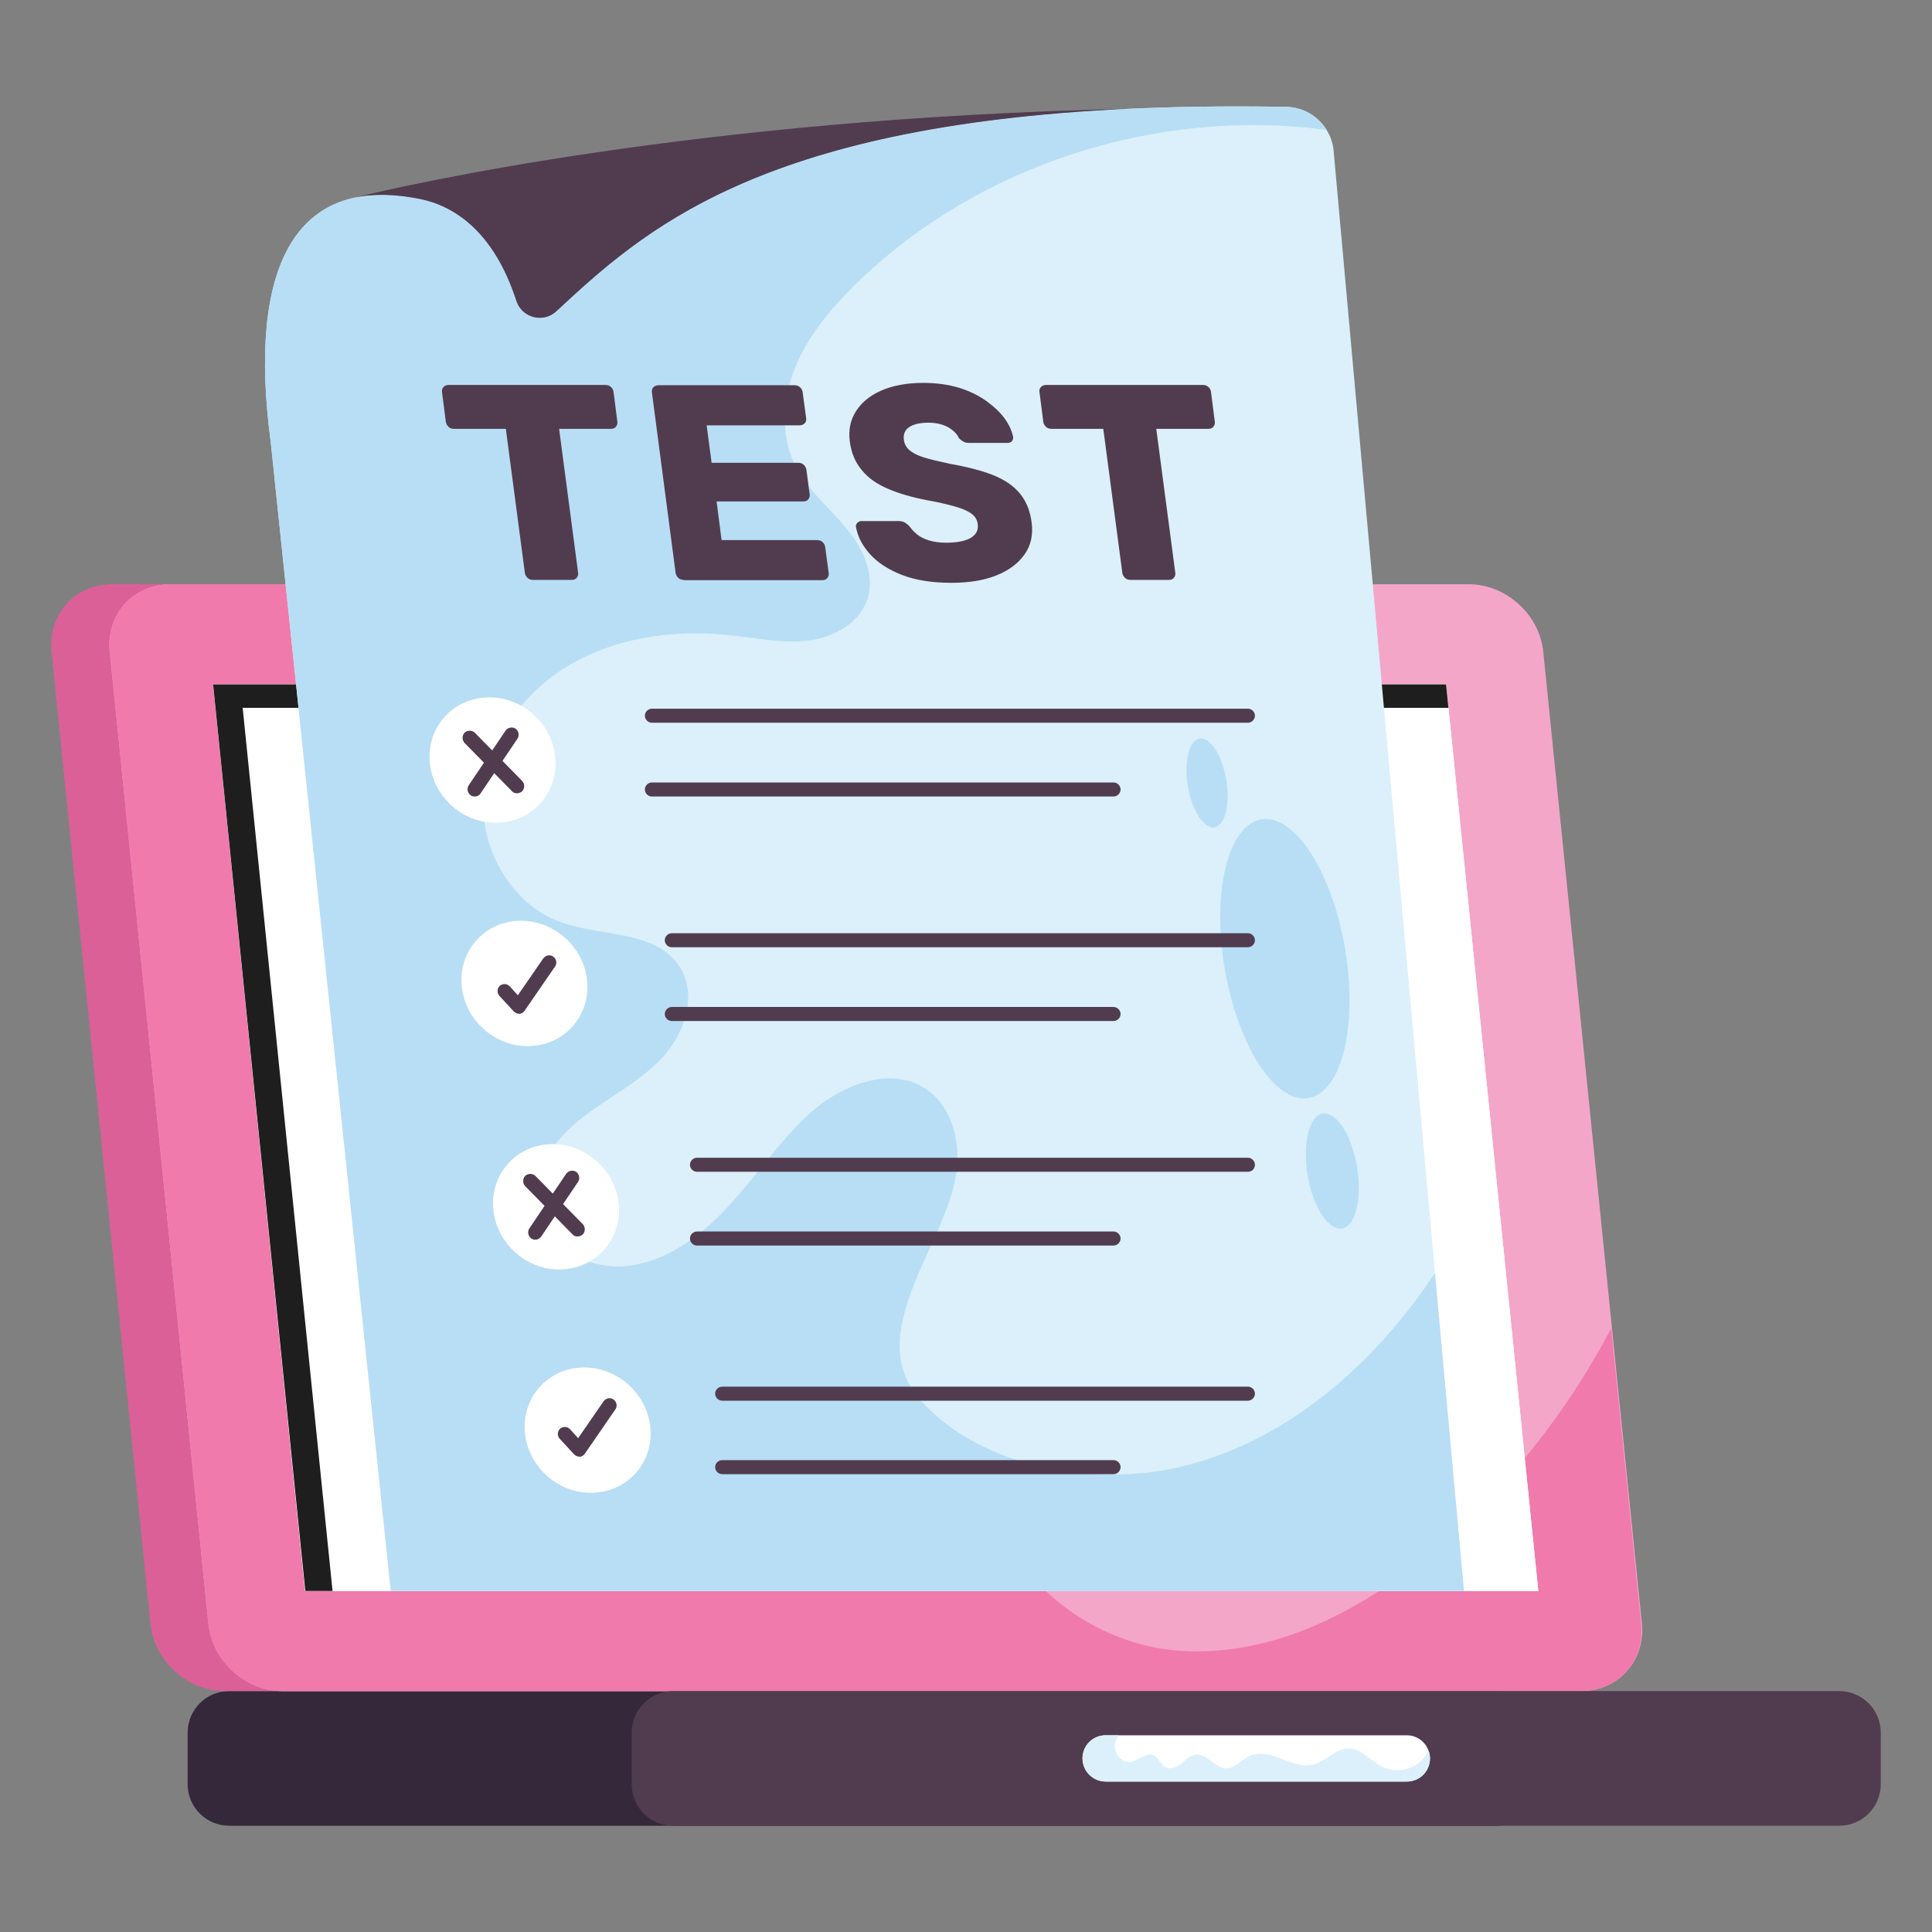
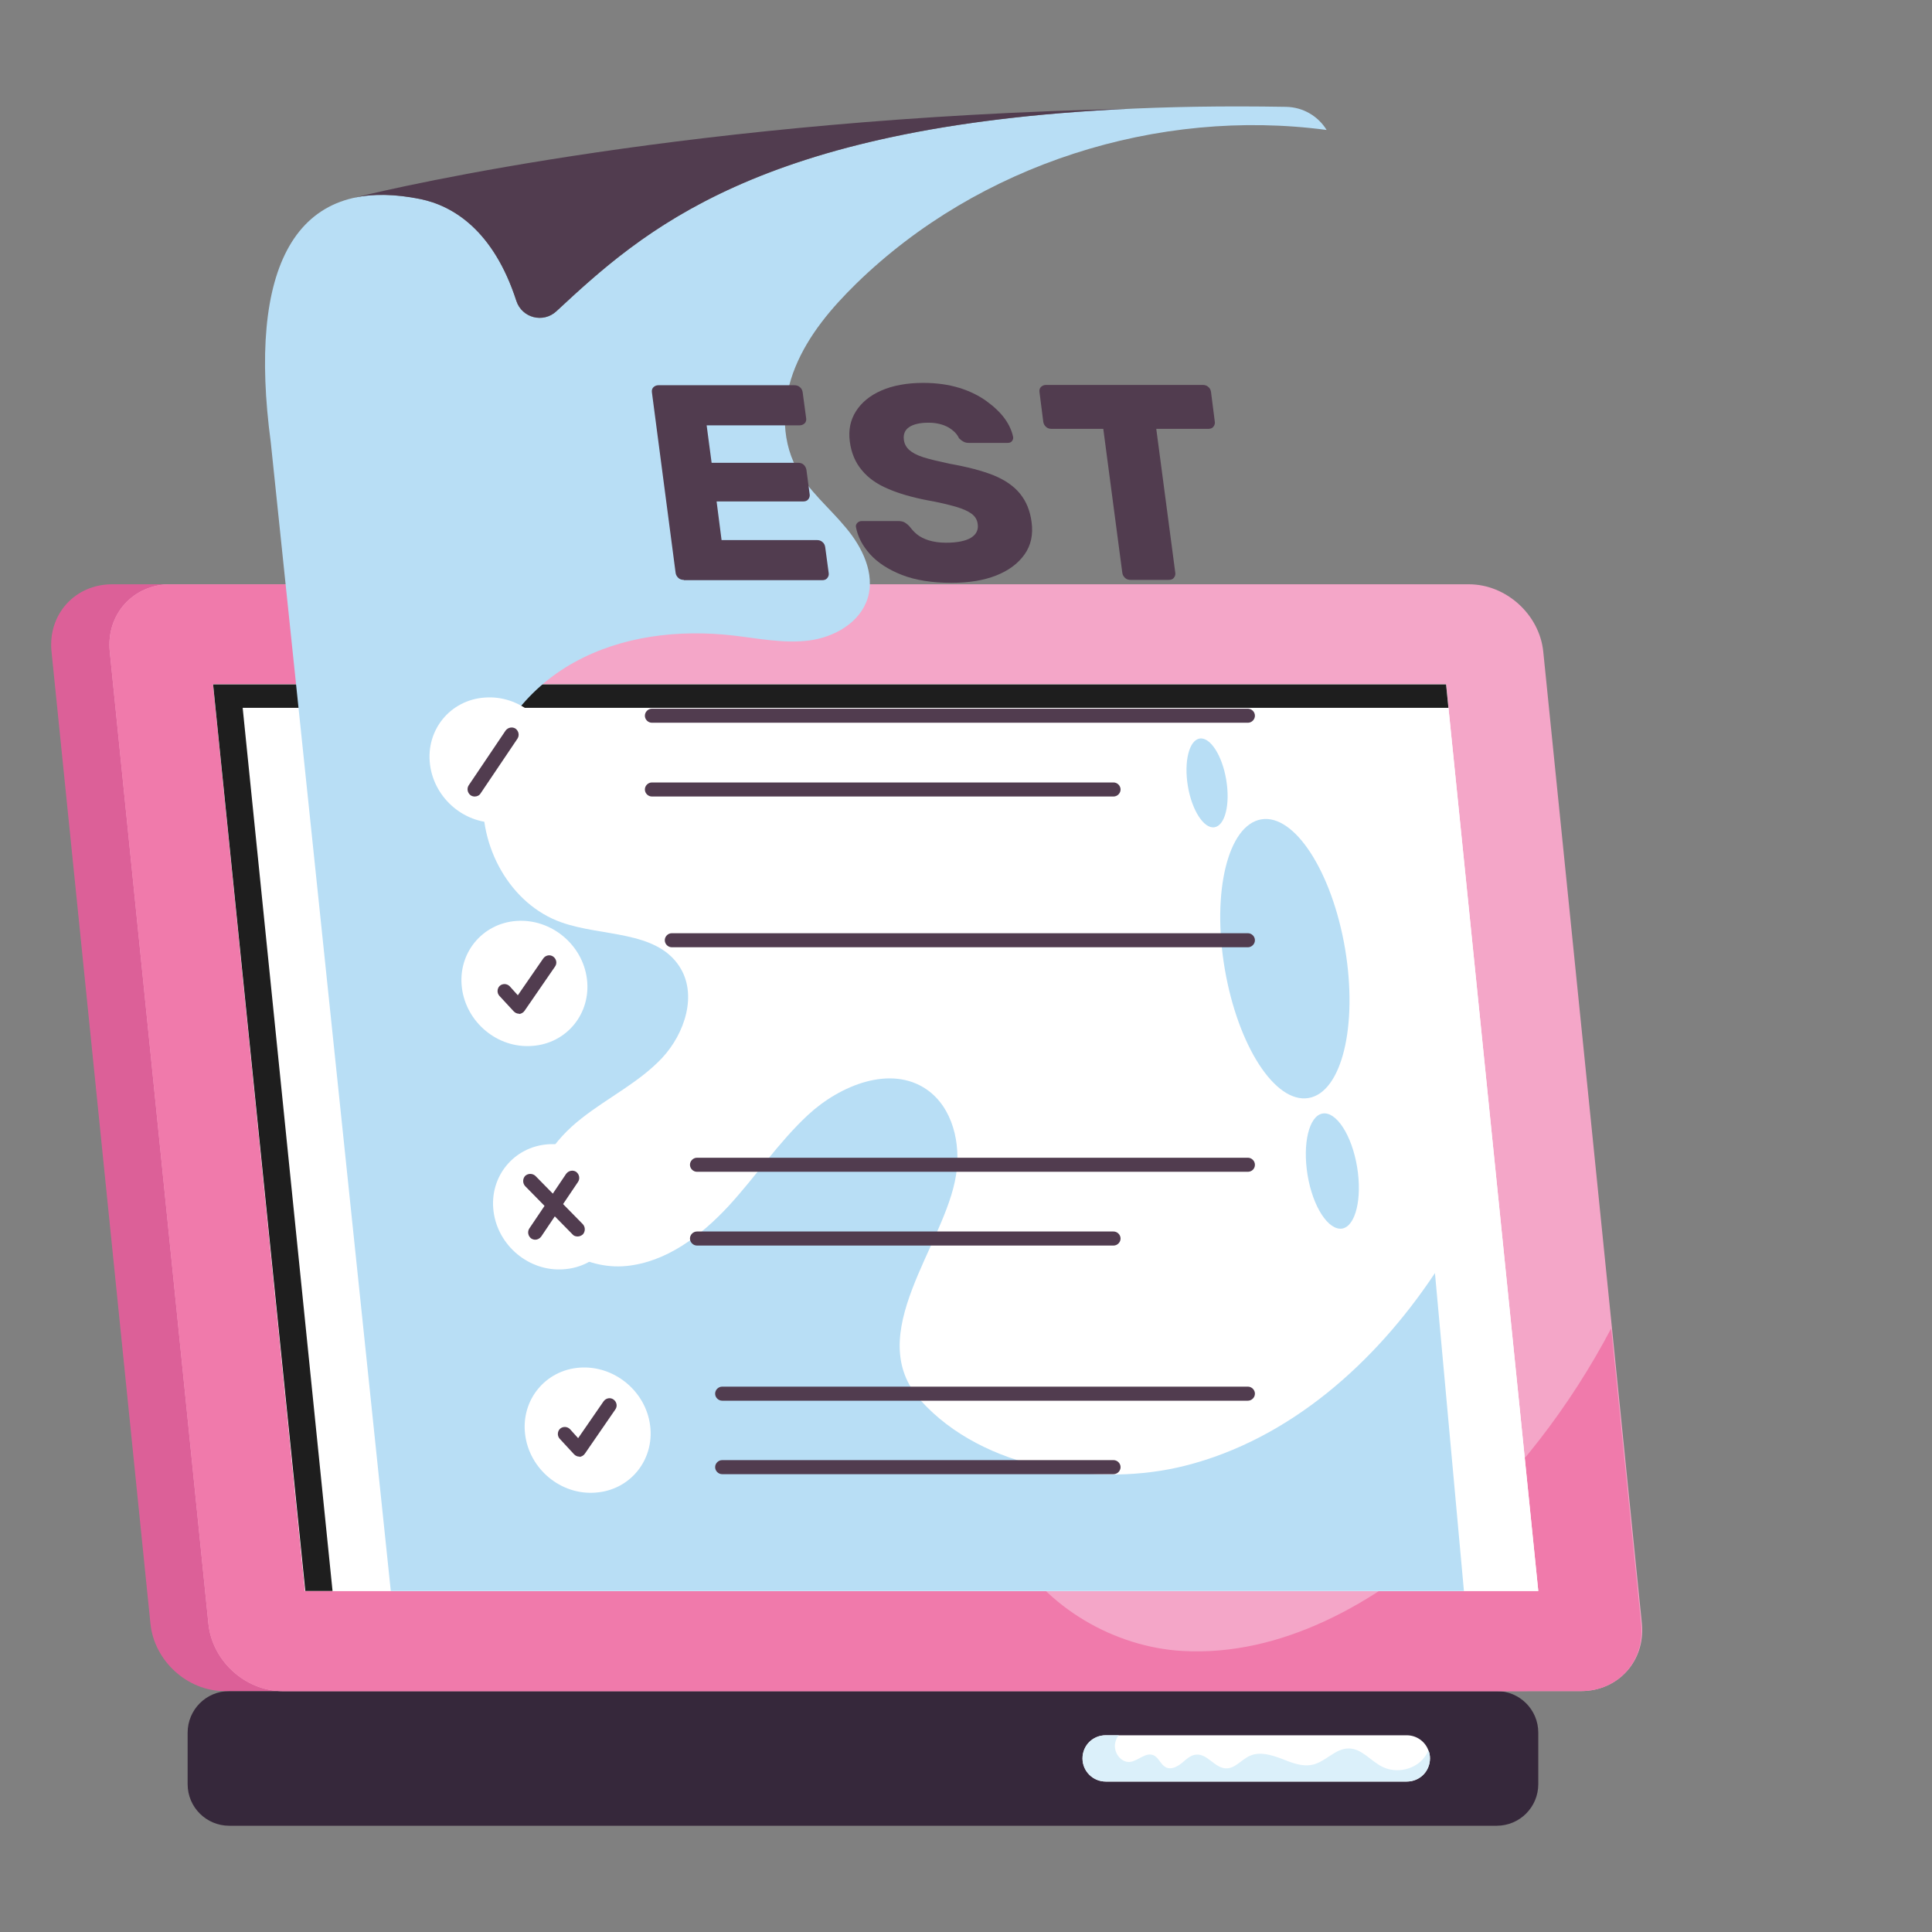
<svg xmlns="http://www.w3.org/2000/svg" id="Layer_1" viewBox="0 0 66 66">
  <rect x="0" y="0" width="66" height="66" fill="#808080" stroke="none" />
  <g>
    <g>
      <g>
        <path d="m52.55 59.19v1.76c0 .78-.63 1.42-1.42 1.42h-43.3c-.78 0-1.42-.63-1.42-1.42v-1.76c0-.78.63-1.42 1.42-1.42h43.3c.78 0 1.42.63 1.42 1.42z" fill="#36283b" />
      </g>
      <g>
        <path d="m50.72 22.26 3.38 33.21c.13 1.27-.8 2.3-2.07 2.3h-44.36c-1.27 0-2.4-1.03-2.53-2.3l-3.38-33.21c-.13-1.27.8-2.3 2.07-2.3h44.36c1.27 0 2.4 1.03 2.53 2.3z" fill="#dc6098" />
      </g>
      <g>
        <path d="m54.01 57.77h-44.36c-1.27 0-2.4-1.03-2.53-2.3l-3.37-33.21c-.13-1.27.8-2.3 2.07-2.3h44.36c1.27 0 2.41 1.03 2.54 2.3l2.35 23.14 1.02 10.07c.12 1.27-.81 2.3-2.08 2.3z" fill="#f4a6c8" />
      </g>
      <g>
        <path d="m54.01 57.77h-44.36c-1.27 0-2.4-1.03-2.53-2.3l-3.37-33.21c-.13-1.27.8-2.3 2.07-2.3h11.55c-.21.17-.41.34-.59.53-1.54 1.57-2.08 4.29-.65 5.95.91 1.05 2.34 1.44 3.69 1.78 1.92.48 3.84.97 5.76 1.45-.61 1.65-2.53 2.44-4.28 2.45-1.75 0-3.45-.58-5.19-.82-1.73-.24-3.69-.06-4.92 1.19-1.1 1.12-1.34 2.81-1.52 4.37-.22 1.91-.4 4.03.74 5.58.76 1.03 2 1.63 3.26 1.86s2.56.12 3.84-.01c.82-.09 1.67-.18 2.45.08.78.27 1.46 1.01 1.37 1.83-.1.86-.95 1.41-1.38 2.16-.64 1.15-.14 2.71.92 3.49 1.05.78 2.5.89 3.77.54 1.27-.34 2.39-1.07 3.45-1.85.85-.62 1.71-1.29 2.72-1.57.96-.27 2.4-.12 2.93.87.47.87.28 2.07.82 3.02 1.16 2.05 3.51 3.41 5.84 3.54 3.38.19 6.58-1.63 9.1-3.89 2.25-2.02 4.13-4.45 5.54-7.13l1.02 10.07c.15 1.29-.78 2.32-2.05 2.32z" fill="#f07aab" />
      </g>
      <g>
        <path d="m10.42 54.35-3.14-30.97h42.12l3.15 30.97z" fill="#fff" />
      </g>
      <g>
        <path d="m10.42 54.35-3.14-30.97h42.12l3.15 30.97z" fill="#fff" />
      </g>
      <g>
        <path d="m8.29 24.18 3.07 30.17h-.93l-3.15-30.97h42.12l.08.8z" fill="#1e1e1e" />
      </g>
      <g>
-         <path d="m64.25 59.19v1.76c0 .78-.63 1.42-1.42 1.42h-39.83c-.78 0-1.42-.63-1.42-1.42v-1.76c0-.78.63-1.42 1.42-1.42h39.83c.78 0 1.42.63 1.42 1.42z" fill="#513c4f" />
-       </g>
+         </g>
      <g>
-         <path d="m50.01 54.35h-36.66l-4.1-39.24c-.79-5.92.78-9.19 5.11-8.31 1.12.23 2.5 1.07 3.28 3.48.19.58.91.78 1.37.35 3.33-3.09 7.91-7.27 24.92-6.98.59.01 1.1.32 1.39.79.13.21.22.46.24.73l3.46 38.3z" fill="#dbf0fa" />
-       </g>
+         </g>
      <g>
        <g>
          <g>
            <path d="m44.67 40.15c-.18-1.09.05-2.03.51-2.11.47-.08 1 .74 1.18 1.82s-.05 2.03-.51 2.11c-.47.07-1-.74-1.18-1.82z" fill="#b8def5" />
          </g>
        </g>
        <g>
          <g>
            <path d="m41.84 33.1c-.45-2.63.11-4.92 1.25-5.11 1.13-.19 2.41 1.78 2.86 4.42.44 2.63-.11 4.91-1.25 5.1s-2.41-1.78-2.86-4.41z" fill="#b8def5" />
          </g>
        </g>
        <g>
          <g>
            <path d="m40.58 26.86c-.14-.84.04-1.57.4-1.63s.77.57.91 1.41-.04 1.56-.4 1.62-.77-.57-.91-1.4z" fill="#b8def5" />
          </g>
        </g>
      </g>
      <g>
        <path d="m50.01 54.35h-36.66l-4.1-39.24c-.79-5.92.78-9.19 5.11-8.31 1.12.23 2.5 1.07 3.28 3.48.19.58.91.78 1.37.35 3.33-3.09 7.91-7.27 24.92-6.98.59.01 1.1.32 1.39.79-5.77-.77-11.88 1.17-16.06 5.24-.85.83-1.64 1.76-2.09 2.86s-.52 2.4.04 3.45c.41.78 1.12 1.35 1.68 2.03.57.67 1.01 1.58.75 2.42-.26.83-1.14 1.33-2 1.44s-1.73-.07-2.59-.17c-1.86-.21-3.8.01-5.44.92-1.63.9-2.91 2.55-3.09 4.41s.9 3.85 2.66 4.47c1.38.49 3.21.27 4.02 1.49.64.96.2 2.3-.58 3.14-.79.84-1.85 1.35-2.76 2.07-.91.71-1.7 1.77-1.56 2.91.17 1.37 1.7 2.26 3.08 2.13s2.56-1.03 3.5-2.04c.94-1.02 1.71-2.18 2.72-3.12 1.1-1.02 2.83-1.72 4.06-.87.89.62 1.17 1.85 1 2.92-.37 2.4-3.23 5.45-1.21 7.7 2.13 2.37 6.08 2.98 9.04 2.23 3.56-.9 6.49-3.51 8.53-6.58z" fill="#b8def5" />
      </g>
      <g>
        <path d="m38.47 3.72c-12.6.6-16.51 4.17-19.46 6.91-.45.42-1.18.23-1.37-.35-.78-2.41-2.16-3.25-3.28-3.48-.85-.17-1.6-.19-2.24-.05 1.62-.4 11.63-2.71 26.35-3.03z" fill="#513c4f" />
      </g>
      <g>
        <g>
-           <path d="m18.21 19.81c-.07 0-.14-.02-.19-.07s-.08-.1-.09-.17l-.65-4.92h-1.77c-.07 0-.14-.02-.19-.07s-.08-.1-.09-.17l-.13-1.02c-.01-.07.01-.13.05-.17s.1-.07.17-.07h5.36c.07 0 .14.02.19.07.05.04.08.1.09.17l.13 1.02c.01.06-.01.12-.05.17s-.1.07-.17.07h-1.77l.65 4.92c.01.06-.01.12-.05.17s-.1.07-.17.07z" fill="#513c4f" />
-         </g>
+           </g>
        <g>
          <path d="m23.36 19.81c-.07 0-.14-.02-.19-.07s-.08-.1-.09-.17l-.81-6.17c-.01-.07.01-.13.05-.17s.1-.07.17-.07h4.65c.07 0 .14.02.19.07.05.04.08.1.09.17l.12.89c.01.07-.01.13-.05.17s-.1.07-.17.07h-3.18l.17 1.28h2.96c.07 0 .14.02.19.07s.08.11.09.18l.11.83c.01.06-.01.12-.05.17s-.1.07-.17.07h-2.96l.17 1.32h3.26c.07 0 .14.02.19.07.05.04.08.1.09.17l.12.89c.01.06-.01.12-.05.17s-.1.07-.17.07h-4.73z" fill="#513c4f" />
        </g>
        <g>
          <path d="m32.5 19.91c-.66 0-1.23-.09-1.69-.27s-.83-.42-1.09-.71-.42-.6-.48-.93c-.01-.05.01-.1.05-.14s.09-.06.15-.06h1.25c.09 0 .17.02.22.05s.1.07.15.12c.07.09.15.19.26.28s.25.16.41.21c.17.05.36.08.59.08.38 0 .67-.06.85-.17s.26-.27.23-.47c-.02-.15-.09-.26-.21-.35s-.3-.17-.54-.24c-.25-.07-.57-.15-.97-.22-.52-.1-.97-.23-1.34-.39-.38-.16-.68-.37-.9-.64-.22-.26-.36-.59-.41-.98s.02-.73.21-1.03.48-.54.87-.71.87-.26 1.43-.26c.46 0 .87.06 1.23.17s.68.27.94.46.47.39.62.6.24.42.28.62c.01.05-.01.1-.04.14s-.08.06-.15.06h-1.31c-.07 0-.14-.01-.19-.04-.06-.03-.11-.07-.16-.12-.06-.14-.18-.26-.36-.37-.18-.1-.41-.16-.68-.16-.29 0-.51.05-.66.15s-.21.25-.18.45c.02.13.08.24.18.33s.26.18.48.25.52.14.89.22c.62.11 1.12.24 1.52.4.39.16.69.37.9.63s.34.58.39.96c.06.43-.02.8-.24 1.11s-.54.55-.97.72-.94.25-1.53.25z" fill="#513c4f" />
        </g>
        <g>
          <path d="m38.62 19.81c-.07 0-.14-.02-.19-.07s-.08-.1-.09-.17l-.65-4.92h-1.77c-.07 0-.14-.02-.19-.07s-.08-.1-.09-.17l-.13-1.02c-.01-.07.01-.13.05-.17s.1-.07.17-.07h5.36c.07 0 .14.02.19.07.05.04.08.1.09.17l.13 1.02c.01.06-.01.12-.05.17s-.1.07-.17.07h-1.78l.65 4.92c.01.06-.01.12-.05.17s-.1.07-.17.07z" fill="#513c4f" />
        </g>
      </g>
      <g>
        <g>
          <path d="m22.21 48.7c.15 1.18-.69 2.21-1.87 2.29-1.18.09-2.25-.8-2.4-1.98s.69-2.21 1.87-2.29c1.17-.08 2.25.8 2.4 1.98z" fill="#fff" />
        </g>
        <g>
          <path d="m18.96 25.81c.15 1.18-.69 2.21-1.87 2.29-1.18.09-2.25-.8-2.4-1.98s.69-2.21 1.87-2.29c1.18-.09 2.26.8 2.4 1.98z" fill="#fff" />
        </g>
        <g>
          <path d="m20.05 33.44c.15 1.18-.69 2.21-1.87 2.29-1.18.09-2.25-.8-2.4-1.98s.69-2.21 1.87-2.29c1.17-.08 2.25.8 2.4 1.98z" fill="#fff" />
        </g>
        <g>
          <path d="m21.13 41.07c.15 1.18-.69 2.21-1.87 2.29-1.18.09-2.25-.8-2.4-1.98s.69-2.21 1.87-2.29c1.17-.08 2.25.8 2.4 1.98z" fill="#fff" />
        </g>
        <g>
          <g>
            <path d="m16.22 27.21c-.05 0-.09-.01-.14-.04-.11-.08-.14-.23-.07-.34l1.26-1.87c.08-.11.23-.14.34-.07.11.08.14.23.07.34l-1.26 1.87c-.04.07-.12.11-.2.11z" fill="#513c4f" />
          </g>
          <g>
-             <path d="m17.66 27.1c-.06 0-.13-.02-.17-.07l-1.62-1.65c-.09-.1-.09-.25 0-.35.1-.09.25-.09.35 0l1.62 1.65c.09.1.09.25 0 .35-.06.05-.12.07-.18.07z" fill="#513c4f" />
-           </g>
+             </g>
        </g>
        <g>
          <path d="m17.73 34.63c-.07 0-.13-.03-.18-.08l-.49-.53c-.09-.1-.08-.25.01-.34.1-.09.25-.08.34.01l.28.31.87-1.26c.08-.11.23-.14.34-.06s.14.23.06.34l-1.04 1.51c-.04.06-.11.1-.18.11 0-.01-.01-.01-.01-.01z" fill="#513c4f" />
        </g>
        <g>
          <g>
            <path d="m18.29 42.35c-.05 0-.09-.01-.14-.04-.11-.08-.14-.23-.07-.34l1.26-1.87c.08-.11.23-.14.34-.07.11.08.14.23.07.34l-1.26 1.87c-.05.07-.13.11-.2.11z" fill="#513c4f" />
          </g>
          <g>
            <path d="m19.73 42.24c-.06 0-.13-.02-.17-.07l-1.62-1.65c-.09-.1-.09-.25 0-.35.1-.09.25-.09.35 0l1.62 1.65c.09.1.09.25 0 .35-.06.05-.12.07-.18.07z" fill="#513c4f" />
          </g>
        </g>
        <g>
          <path d="m19.79 49.76c-.07 0-.13-.03-.18-.08l-.49-.53c-.09-.1-.08-.25.01-.34.1-.09.25-.08.34.01l.28.31.87-1.26c.08-.11.23-.14.34-.06s.14.23.06.34l-1.04 1.51c-.04.06-.11.1-.18.11 0-.01 0-.01-.01-.01z" fill="#513c4f" />
        </g>
      </g>
      <g>
        <g>
          <path d="m42.63 24.69h-20.36c-.13 0-.24-.11-.24-.24s.11-.24.24-.24h20.36c.13 0 .24.11.24.24s-.11.24-.24.24z" fill="#513c4f" />
        </g>
        <g>
          <path d="m38.04 27.21h-15.77c-.13 0-.24-.11-.24-.24s.11-.24.24-.24h15.77c.13 0 .24.11.24.24s-.11.24-.24.24z" fill="#513c4f" />
        </g>
      </g>
      <g>
        <g>
          <path d="m42.63 32.36h-19.68c-.13 0-.24-.11-.24-.24s.11-.24.24-.24h19.68c.13 0 .24.11.24.24s-.11.24-.24.24z" fill="#513c4f" />
        </g>
        <g>
-           <path d="m38.04 34.88h-15.09c-.13 0-.24-.11-.24-.24s.11-.24.24-.24h15.09c.13 0 .24.11.24.24s-.11.24-.24.24z" fill="#513c4f" />
-         </g>
+           </g>
      </g>
      <g>
        <g>
          <path d="m42.63 40.03h-18.82c-.13 0-.24-.11-.24-.24s.11-.24.24-.24h18.82c.13 0 .24.11.24.24 0 .14-.11.24-.24.24z" fill="#513c4f" />
        </g>
        <g>
          <path d="m38.04 42.55h-14.23c-.13 0-.24-.11-.24-.24s.11-.24.24-.24h14.23c.13 0 .24.11.24.24s-.11.24-.24.24z" fill="#513c4f" />
        </g>
      </g>
      <g>
        <g>
          <path d="m42.63 47.85h-17.96c-.13 0-.24-.11-.24-.24s.11-.24.24-.24h17.96c.13 0 .24.11.24.24s-.11.24-.24.24z" fill="#513c4f" />
        </g>
        <g>
          <path d="m38.04 50.36h-13.37c-.13 0-.24-.11-.24-.24s.11-.24.24-.24h13.37c.13 0 .24.11.24.24s-.11.24-.24.24z" fill="#513c4f" />
        </g>
      </g>
      <g>
        <path d="m48.85 60.07c0 .22-.09.42-.23.56s-.34.23-.56.23h-10.29c-.43 0-.79-.35-.79-.79 0-.22.09-.42.23-.56s.34-.23.56-.23h10.29c.33 0 .62.21.73.5.04.09.06.18.06.29z" fill="#fff" />
      </g>
    </g>
    <g>
      <path d="m48.85 60.07c0 .22-.09.42-.23.56s-.34.23-.56.23h-10.29c-.43 0-.79-.35-.79-.79 0-.22.09-.42.23-.56s.34-.23.56-.23h.45c-.06.07-.1.15-.12.25-.08.31.18.69.5.66.28-.03.53-.34.8-.23.19.08.25.33.44.42.18.08.38-.03.53-.15s.3-.28.5-.29c.38-.03.63.46 1.01.47.31.01.53-.3.82-.43.34-.15.73-.03 1.08.1.35.14.72.29 1.08.2.44-.11.77-.56 1.22-.55.43 0 .74.42 1.13.62s.89.15 1.24-.11c.15-.11.27-.27.35-.44.03.07.05.16.05.27z" fill="#dbf0fa" />
    </g>
  </g>
</svg>